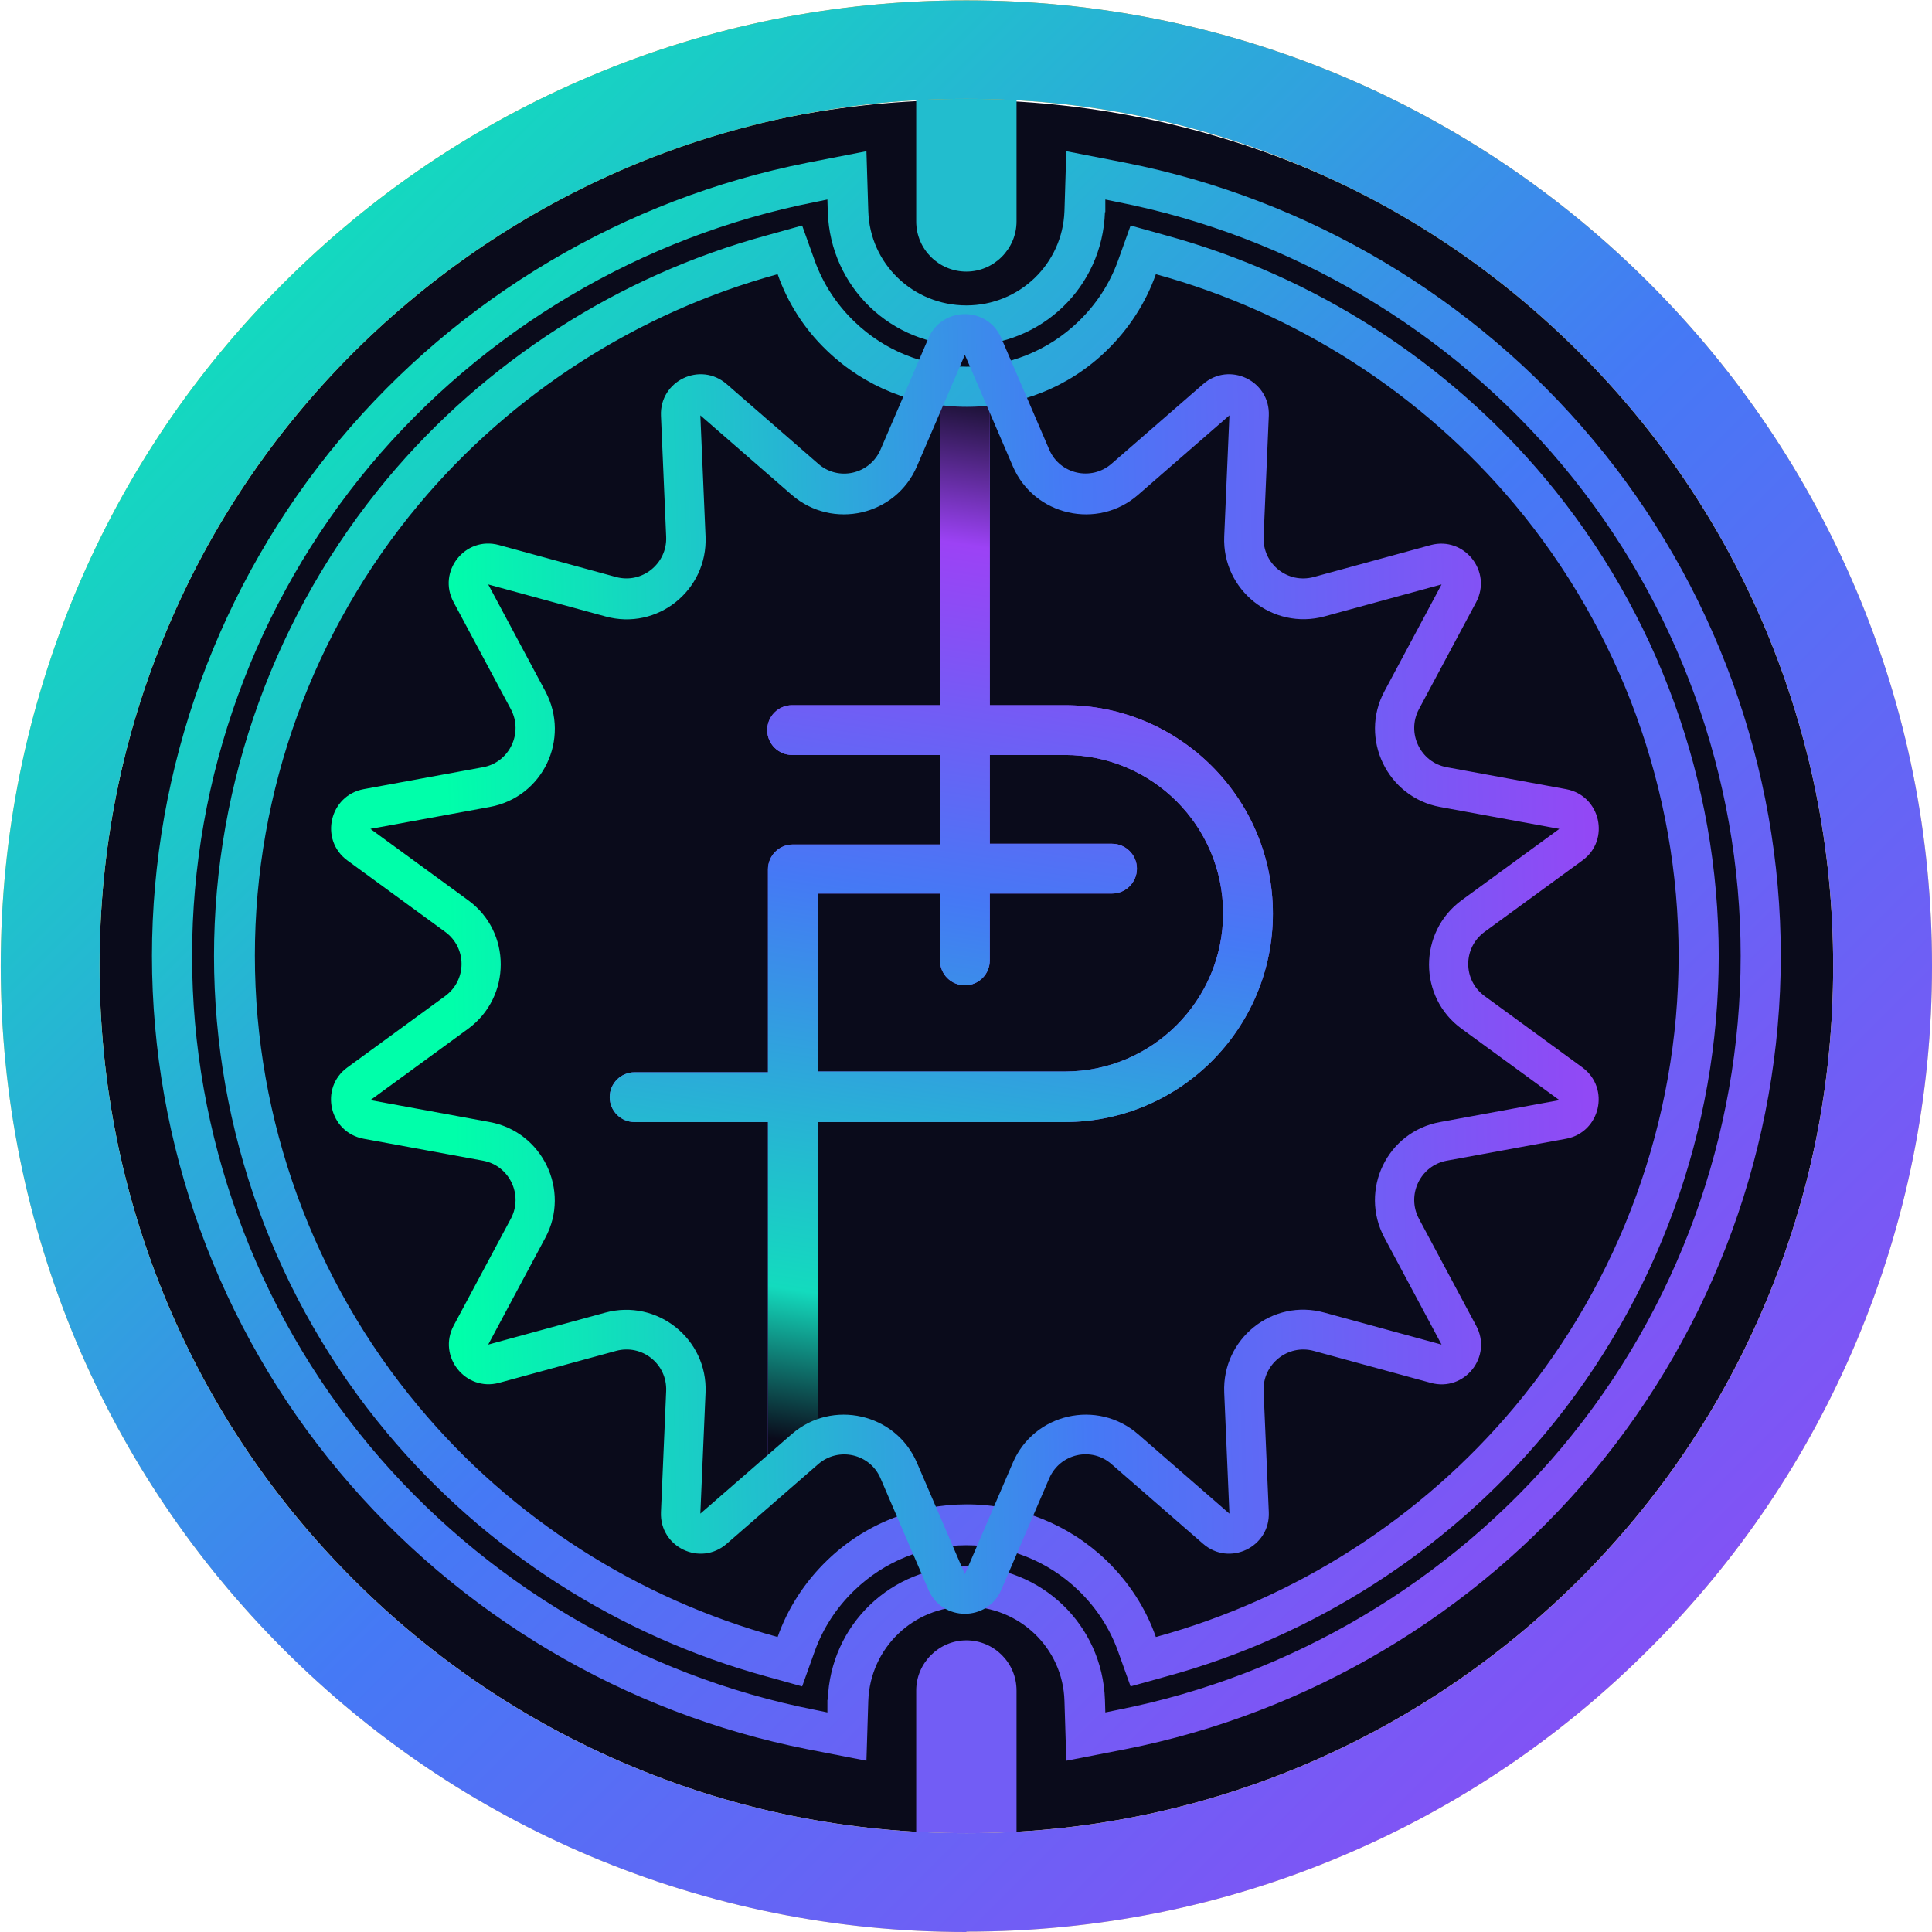
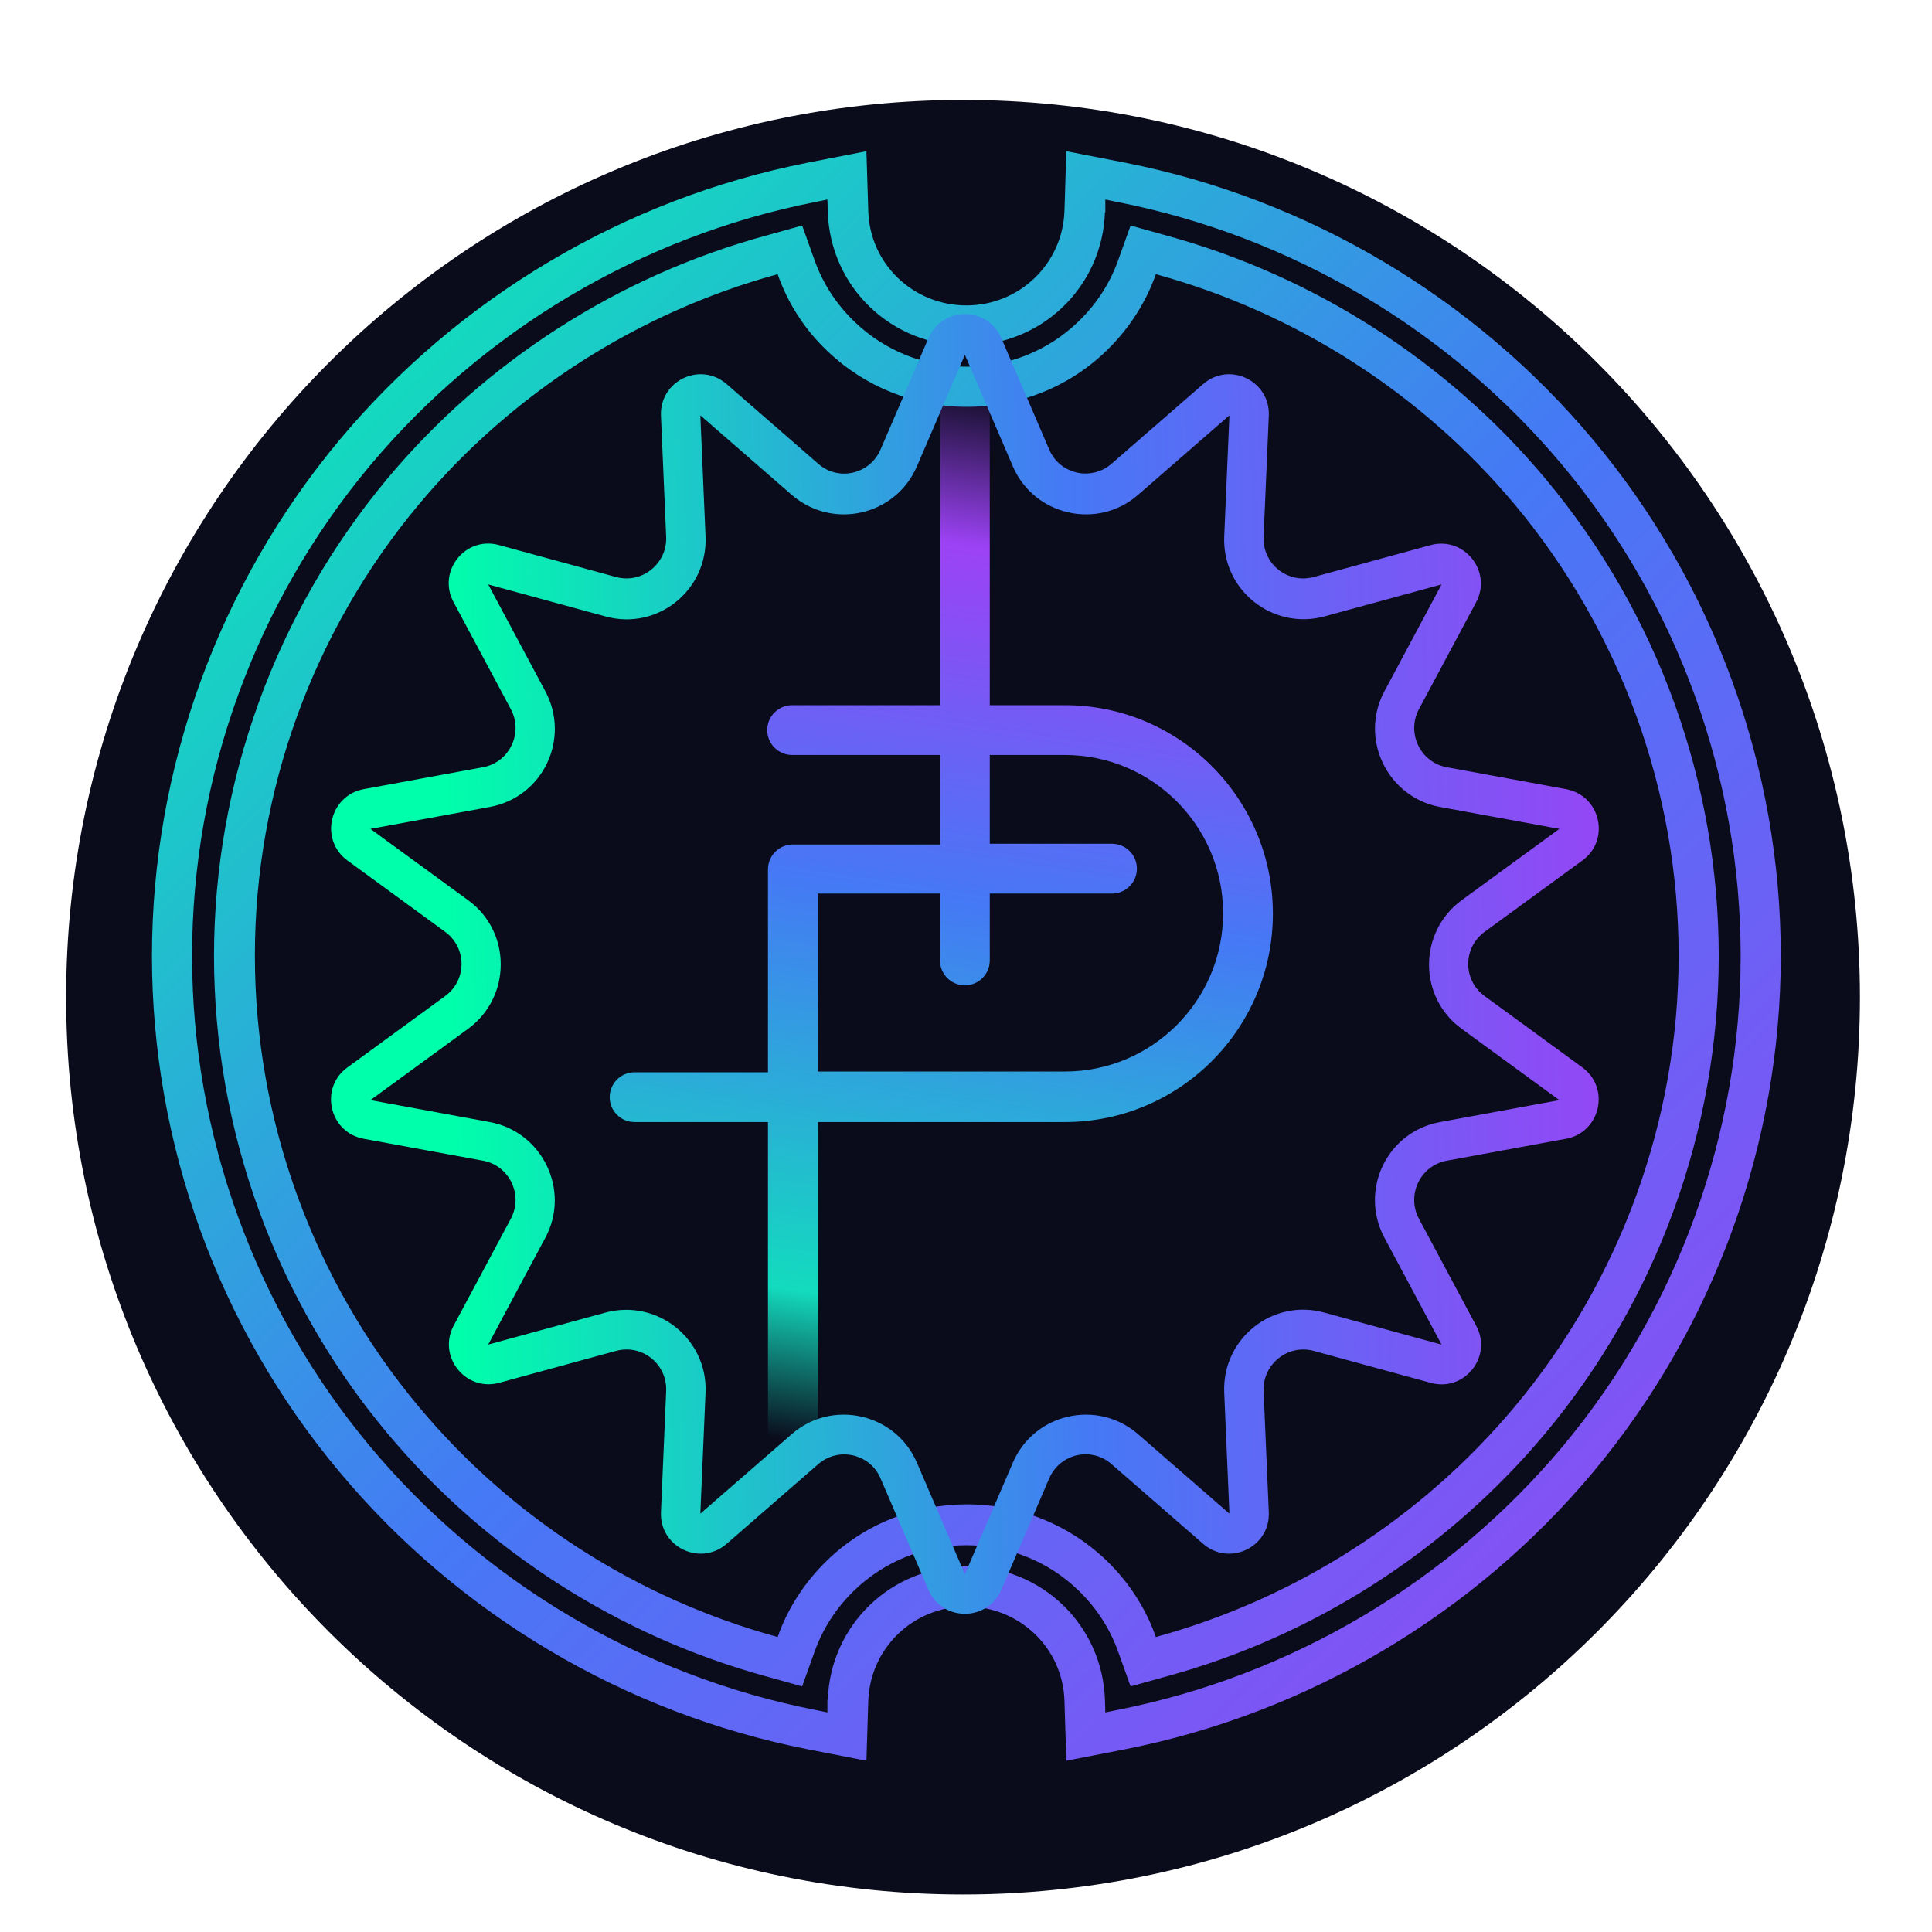
<svg xmlns="http://www.w3.org/2000/svg" xmlns:xlink="http://www.w3.org/1999/xlink" id="b" data-name="Слой 2" viewBox="0 0 52 52">
  <defs>
    <style>
      .j {
        fill: none;
      }

      .k {
        fill: url(#h);
      }

      .l {
        fill: url(#g);
      }

      .m {
        fill: #22bdce;
      }

      .n {
        fill: #0a0b1b;
      }

      .o {
        fill: url(#e);
      }

      .o, .p, .q, .r {
        fill-rule: evenodd;
      }

      .p {
        fill: url(#f);
      }

      .q {
        fill: url(#i);
      }

      .s {
        fill: #725df5;
      }

      .t {
        clip-path: url(#d);
      }

      .r {
        fill: #8153f5;
      }
    </style>
    <clipPath id="d">
      <rect class="j" width="52" height="52" />
    </clipPath>
    <linearGradient id="e" data-name="Безымянный градиент" x1="23.53" y1="15.23" x2="27.87" y2="43.79" gradientTransform="translate(0 54.36) scale(1 -1)" gradientUnits="userSpaceOnUse">
      <stop offset="0" stop-color="#0a0b1b" />
      <stop offset=".14" stop-color="#13dbbe" />
      <stop offset=".52" stop-color="#4579f5" />
      <stop offset=".85" stop-color="#9c42f5" />
      <stop offset="1" stop-color="#0a0b1b" />
    </linearGradient>
    <linearGradient id="f" data-name="Безымянный градиент 5" x1="4.34" y1="50.56" x2="47.61" y2="6.77" gradientTransform="translate(0 54.36) scale(1 -1)" gradientUnits="userSpaceOnUse">
      <stop offset="0" stop-color="#0fa" />
      <stop offset=".52" stop-color="#4579f5" />
      <stop offset="1" stop-color="#9c42f5" />
    </linearGradient>
    <linearGradient id="g" data-name="Безымянный градиент 3" x1="26.01" y1="2.69" x2="26.01" y2="53.72" gradientTransform="translate(0 54.36) scale(1 -1)" gradientUnits="userSpaceOnUse">
      <stop offset="0" stop-color="#fede6f" />
      <stop offset=".38" stop-color="#fddc6c" />
      <stop offset=".56" stop-color="#fad565" />
      <stop offset=".71" stop-color="#f5ca57" />
      <stop offset=".84" stop-color="#edbb45" />
      <stop offset=".95" stop-color="#e4a72d" />
      <stop offset="1" stop-color="#df9b1e" />
    </linearGradient>
    <linearGradient id="h" data-name="Безымянный градиент 5" x1=".01" y1="54.35" x2="51.93" y2="2.45" xlink:href="#f" />
    <linearGradient id="i" data-name="Безымянный градиент 5" x1="12.13" y1="28.07" x2="44.57" y2="28.84" xlink:href="#f" />
  </defs>
  <g id="c" data-name="Слой 1">
    <g class="t">
      <g>
        <path class="n" d="M25.92,50.99c13.33,0,24.14-10.81,24.14-24.15S39.25,2.69,25.92,2.69,1.78,13.5,1.78,26.84s10.81,24.15,24.14,24.15Z" />
-         <path class="r" d="M25.3,25.85c0,.37.3.67.67.67s.67-.3.67-.67v-1.8h3.29c.37,0,.67-.3.67-.67s-.3-.67-.67-.67h-3.29v-2.39h2.02c2.35,0,4.26,1.91,4.26,4.26s-1.91,4.26-4.26,4.26h-6.65v-4.79h3.29v1.8ZM25.3,22.71v-2.39h-3.98c-.37,0-.67-.3-.67-.67s.3-.67.67-.67h3.98v-7.96c0-.37.3-.67.67-.67s.67.3.67.67v7.96h2.02c3.09,0,5.6,2.51,5.6,5.61s-2.51,5.61-5.6,5.61h-6.65v9.2h-1.34v-9.2h-3.59c-.37,0-.67-.3-.67-.67s.3-.67.67-.67h3.59v-5.46c0-.37.3-.67.67-.67h3.96Z" />
        <path class="o" d="M25.3,25.85c0,.37.3.67.67.67s.67-.3.67-.67v-1.8h3.29c.37,0,.67-.3.67-.67s-.3-.67-.67-.67h-3.29v-2.39h2.02c2.35,0,4.26,1.91,4.26,4.26s-1.91,4.26-4.26,4.26h-6.65v-4.79h3.29v1.8ZM25.3,22.71v-2.39h-3.98c-.37,0-.67-.3-.67-.67s.3-.67.67-.67h3.98v-7.96c0-.37.3-.67.67-.67s.67.3.67.67v7.96h2.02c3.09,0,5.6,2.51,5.6,5.61s-2.51,5.61-5.6,5.61h-6.65v9.2h-1.34v-9.2h-3.59c-.37,0-.67-.3-.67-.67s.3-.67.67-.67h3.59v-5.46c0-.37.3-.67.67-.67h3.96Z" />
        <path class="p" d="M28.65,45.78l.05,1.61,1.59-.31c4.91-.97,9.38-3.62,12.59-7.46,3.25-3.89,5.05-8.83,5.05-13.89s-1.79-10-5.05-13.89c-3.21-3.84-7.68-6.49-12.59-7.46l-1.59-.31-.05,1.61c-.05,1.42-1.21,2.54-2.64,2.54s-2.6-1.12-2.64-2.54l-.05-1.61-1.59.31c-4.91.97-9.38,3.62-12.59,7.46-3.25,3.89-5.05,8.83-5.05,13.89s1.79,10,5.05,13.89c3.21,3.84,7.68,6.49,12.59,7.46l1.59.31.05-1.61c.05-1.42,1.21-2.54,2.64-2.54s2.6,1.12,2.64,2.54ZM22.27,46.09v-.34s.01,0,.01,0c.07-2.02,1.71-3.59,3.73-3.59s3.66,1.57,3.73,3.59h0s.01.34.01.34l.34-.07c4.66-.92,8.91-3.44,11.97-7.09,3.09-3.7,4.79-8.39,4.79-13.2s-1.7-9.5-4.79-13.2c-3.05-3.65-7.3-6.17-11.97-7.09l-.34-.07v.34s-.01,0-.01,0c-.07,2.02-1.71,3.59-3.73,3.59s-3.66-1.57-3.73-3.59h0s-.01-.34-.01-.34l-.34.07c-4.66.92-8.91,3.44-11.97,7.09-3.09,3.7-4.79,8.39-4.79,13.2s1.7,9.5,4.79,13.2c3.05,3.65,7.3,6.17,11.97,7.09h0l.34.07ZM29.02,42.8c-.81-.78-1.88-1.21-3.01-1.21s-2.2.43-3.01,1.21c-.49.47-.85,1.03-1.07,1.64l-.34.95-.97-.27c-3.97-1.09-7.55-3.38-10.2-6.55-3.01-3.6-4.66-8.16-4.66-12.84s1.66-9.24,4.66-12.84c2.65-3.17,6.24-5.47,10.2-6.55l.97-.27.34.95c.22.61.58,1.17,1.07,1.64.81.78,1.88,1.21,3.01,1.21s2.2-.43,3.01-1.21c.49-.47.85-1.03,1.07-1.64l.34-.95.97.27c3.97,1.09,7.55,3.38,10.2,6.55,3.01,3.6,4.66,8.16,4.66,12.84s-1.66,9.24-4.66,12.84c-2.65,3.17-6.24,5.47-10.2,6.55l-.97.27-.34-.95c-.22-.61-.58-1.17-1.07-1.64ZM40.77,13.58c-2.51-3-5.9-5.17-9.66-6.2-.27.77-.73,1.48-1.33,2.06-1.01.98-2.35,1.51-3.76,1.51s-2.75-.54-3.76-1.51c-.61-.58-1.06-1.29-1.33-2.06-3.76,1.03-7.15,3.2-9.66,6.2-2.84,3.4-4.41,7.71-4.41,12.14s1.57,8.74,4.41,12.14c2.51,3.01,5.9,5.17,9.66,6.2.27-.77.73-1.48,1.33-2.06,1.01-.98,2.35-1.51,3.76-1.51s2.75.54,3.76,1.51c.61.59,1.06,1.29,1.33,2.06,3.76-1.03,7.15-3.2,9.66-6.2,2.84-3.4,4.41-7.71,4.41-12.14s-1.57-8.74-4.41-12.14Z" />
-         <path class="s" d="M24.66,45.5v3.79c0,.75.61,1.35,1.35,1.35s1.35-.61,1.35-1.35v-3.79c0-.75-.61-1.35-1.35-1.35s-1.35.61-1.35,1.35Z" />
-         <path class="m" d="M27.36,5.96v-3.79c0-.75-.61-1.35-1.35-1.35s-1.35.61-1.35,1.35v3.79c0,.75.61,1.35,1.35,1.35s1.35-.61,1.35-1.35Z" />
-         <path class="l" d="M26.01,52c-3.51,0-6.91-.69-10.12-2.04-3.1-1.31-5.87-3.18-8.26-5.57-2.39-2.39-4.26-5.17-5.57-8.26C.71,32.91.02,29.51.02,26s.69-6.91,2.04-10.12c1.31-3.1,3.18-5.88,5.57-8.26,2.39-2.39,5.16-4.26,8.26-5.57,3.21-1.36,6.61-2.04,10.12-2.04s6.91.69,10.12,2.04c3.09,1.31,5.87,3.18,8.26,5.57,2.39,2.39,4.26,5.17,5.57,8.26,1.36,3.21,2.04,6.61,2.04,10.12s-.69,6.91-2.04,10.12c-1.31,3.1-3.18,5.88-5.57,8.26-2.39,2.39-5.16,4.26-8.26,5.57-3.21,1.36-6.61,2.04-10.12,2.04h0ZM26.01,2.66c-3.15,0-6.21.62-9.08,1.83-2.78,1.18-5.27,2.86-7.42,5-2.14,2.14-3.83,4.64-5,7.42-1.22,2.88-1.83,5.93-1.83,9.09s.62,6.21,1.83,9.09c1.17,2.78,2.86,5.28,5,7.42,2.14,2.14,4.64,3.83,7.42,5,2.88,1.22,5.93,1.83,9.08,1.83s6.21-.62,9.08-1.83c2.78-1.18,5.27-2.86,7.42-5,2.14-2.14,3.83-4.64,5-7.42,1.22-2.88,1.83-5.93,1.83-9.09s-.62-6.21-1.83-9.09c-1.17-2.78-2.86-5.28-5-7.42-2.14-2.14-4.64-3.83-7.42-5-2.88-1.22-5.93-1.83-9.08-1.83Z" />
-         <path class="k" d="M26.01,52c-3.51,0-6.91-.69-10.12-2.04-3.1-1.31-5.87-3.18-8.26-5.57-2.39-2.39-4.26-5.17-5.57-8.26C.71,32.91.02,29.51.02,26s.69-6.91,2.04-10.12c1.31-3.1,3.18-5.88,5.57-8.26,2.39-2.39,5.16-4.26,8.26-5.57,3.21-1.36,6.61-2.04,10.12-2.04s6.91.69,10.12,2.04c3.09,1.31,5.87,3.18,8.26,5.57,2.39,2.39,4.26,5.17,5.57,8.26,1.36,3.21,2.04,6.61,2.04,10.12s-.69,6.91-2.04,10.12c-1.31,3.1-3.18,5.88-5.57,8.26-2.39,2.39-5.16,4.26-8.26,5.57-3.21,1.36-6.61,2.04-10.12,2.04h0ZM26.01,2.66c-3.15,0-6.21.62-9.08,1.83-2.78,1.18-5.27,2.86-7.42,5-2.14,2.14-3.83,4.64-5,7.42-1.22,2.88-1.83,5.93-1.83,9.09s.62,6.21,1.83,9.09c1.17,2.78,2.86,5.28,5,7.42,2.14,2.14,4.64,3.83,7.42,5,2.88,1.22,5.93,1.83,9.08,1.83s6.21-.62,9.08-1.83c2.78-1.18,5.27-2.86,7.42-5,2.14-2.14,3.83-4.64,5-7.42,1.22-2.88,1.83-5.93,1.83-9.09s-.62-6.21-1.83-9.09c-1.17-2.78-2.86-5.28-5-7.42-2.14-2.14-4.64-3.83-7.42-5-2.88-1.22-5.93-1.83-9.08-1.83Z" />
        <path class="q" d="M24.68,39.37l1.29,3,1.29-3c.57-1.33,2.27-1.72,3.37-.77l2.46,2.14-.14-3.26c-.06-1.45,1.3-2.54,2.7-2.15l3.15.86-1.54-2.88c-.68-1.28.07-2.85,1.5-3.11l3.21-.59-2.63-1.92c-1.17-.85-1.17-2.6,0-3.46l2.63-1.92-3.21-.59c-1.42-.26-2.18-1.84-1.5-3.11l1.54-2.88-3.15.86c-1.4.38-2.76-.71-2.7-2.15l.14-3.26-2.46,2.14c-1.09.95-2.8.56-3.37-.77l-1.29-3-1.29,3c-.57,1.33-2.27,1.72-3.37.77l-2.46-2.14.14,3.26c.06,1.45-1.3,2.54-2.7,2.15l-3.15-.86,1.54,2.88c.68,1.28-.07,2.85-1.5,3.11l-3.21.59,2.63,1.92c1.17.85,1.17,2.6,0,3.46l-2.63,1.92,3.21.59c1.42.26,2.18,1.84,1.5,3.11l-1.54,2.88,3.15-.86c1.4-.38,2.76.71,2.7,2.15l-.14,3.26,2.46-2.14c1.09-.95,2.8-.56,3.37.77ZM33.09,40.75s0,0,0,0h0ZM24.99,42.79c.37.86,1.59.86,1.96,0l1.29-3c.29-.67,1.14-.86,1.68-.38l2.46,2.14c.71.62,1.81.09,1.77-.85l-.14-3.26c-.03-.72.65-1.27,1.35-1.08l3.15.86c.91.25,1.67-.71,1.22-1.54l-1.54-2.88c-.34-.64.04-1.43.75-1.56l3.21-.59c.92-.17,1.2-1.36.44-1.92l-2.63-1.92c-.59-.43-.59-1.3,0-1.73l2.63-1.92c.76-.55.49-1.75-.44-1.92l-3.21-.59c-.71-.13-1.09-.92-.75-1.56l1.54-2.88c.44-.83-.32-1.78-1.22-1.54l-3.15.86c-.7.19-1.38-.35-1.35-1.08l.14-3.26c.04-.94-1.06-1.47-1.77-.85l-2.46,2.14c-.55.48-1.4.28-1.68-.38l-1.29-3c-.37-.86-1.59-.86-1.96,0l-1.29,3c-.29.67-1.14.86-1.68.38l-2.46-2.14c-.71-.62-1.81-.09-1.77.85l.14,3.26c.03.72-.65,1.27-1.35,1.08l-3.15-.86c-.91-.25-1.67.71-1.22,1.54l1.54,2.88c.34.64-.04,1.43-.75,1.56l-3.21.59c-.92.17-1.2,1.36-.44,1.92l2.63,1.92c.59.43.59,1.3,0,1.73l-2.63,1.92c-.76.55-.49,1.75.44,1.92l3.21.59c.71.13,1.09.92.75,1.56l-1.54,2.88c-.44.83.32,1.78,1.22,1.54l3.15-.86c.7-.19,1.38.35,1.35,1.08l-.14,3.26c-.04.94,1.06,1.47,1.77.85l2.46-2.14c.55-.48,1.4-.28,1.68.38l1.29,3Z" />
      </g>
    </g>
  </g>
</svg>